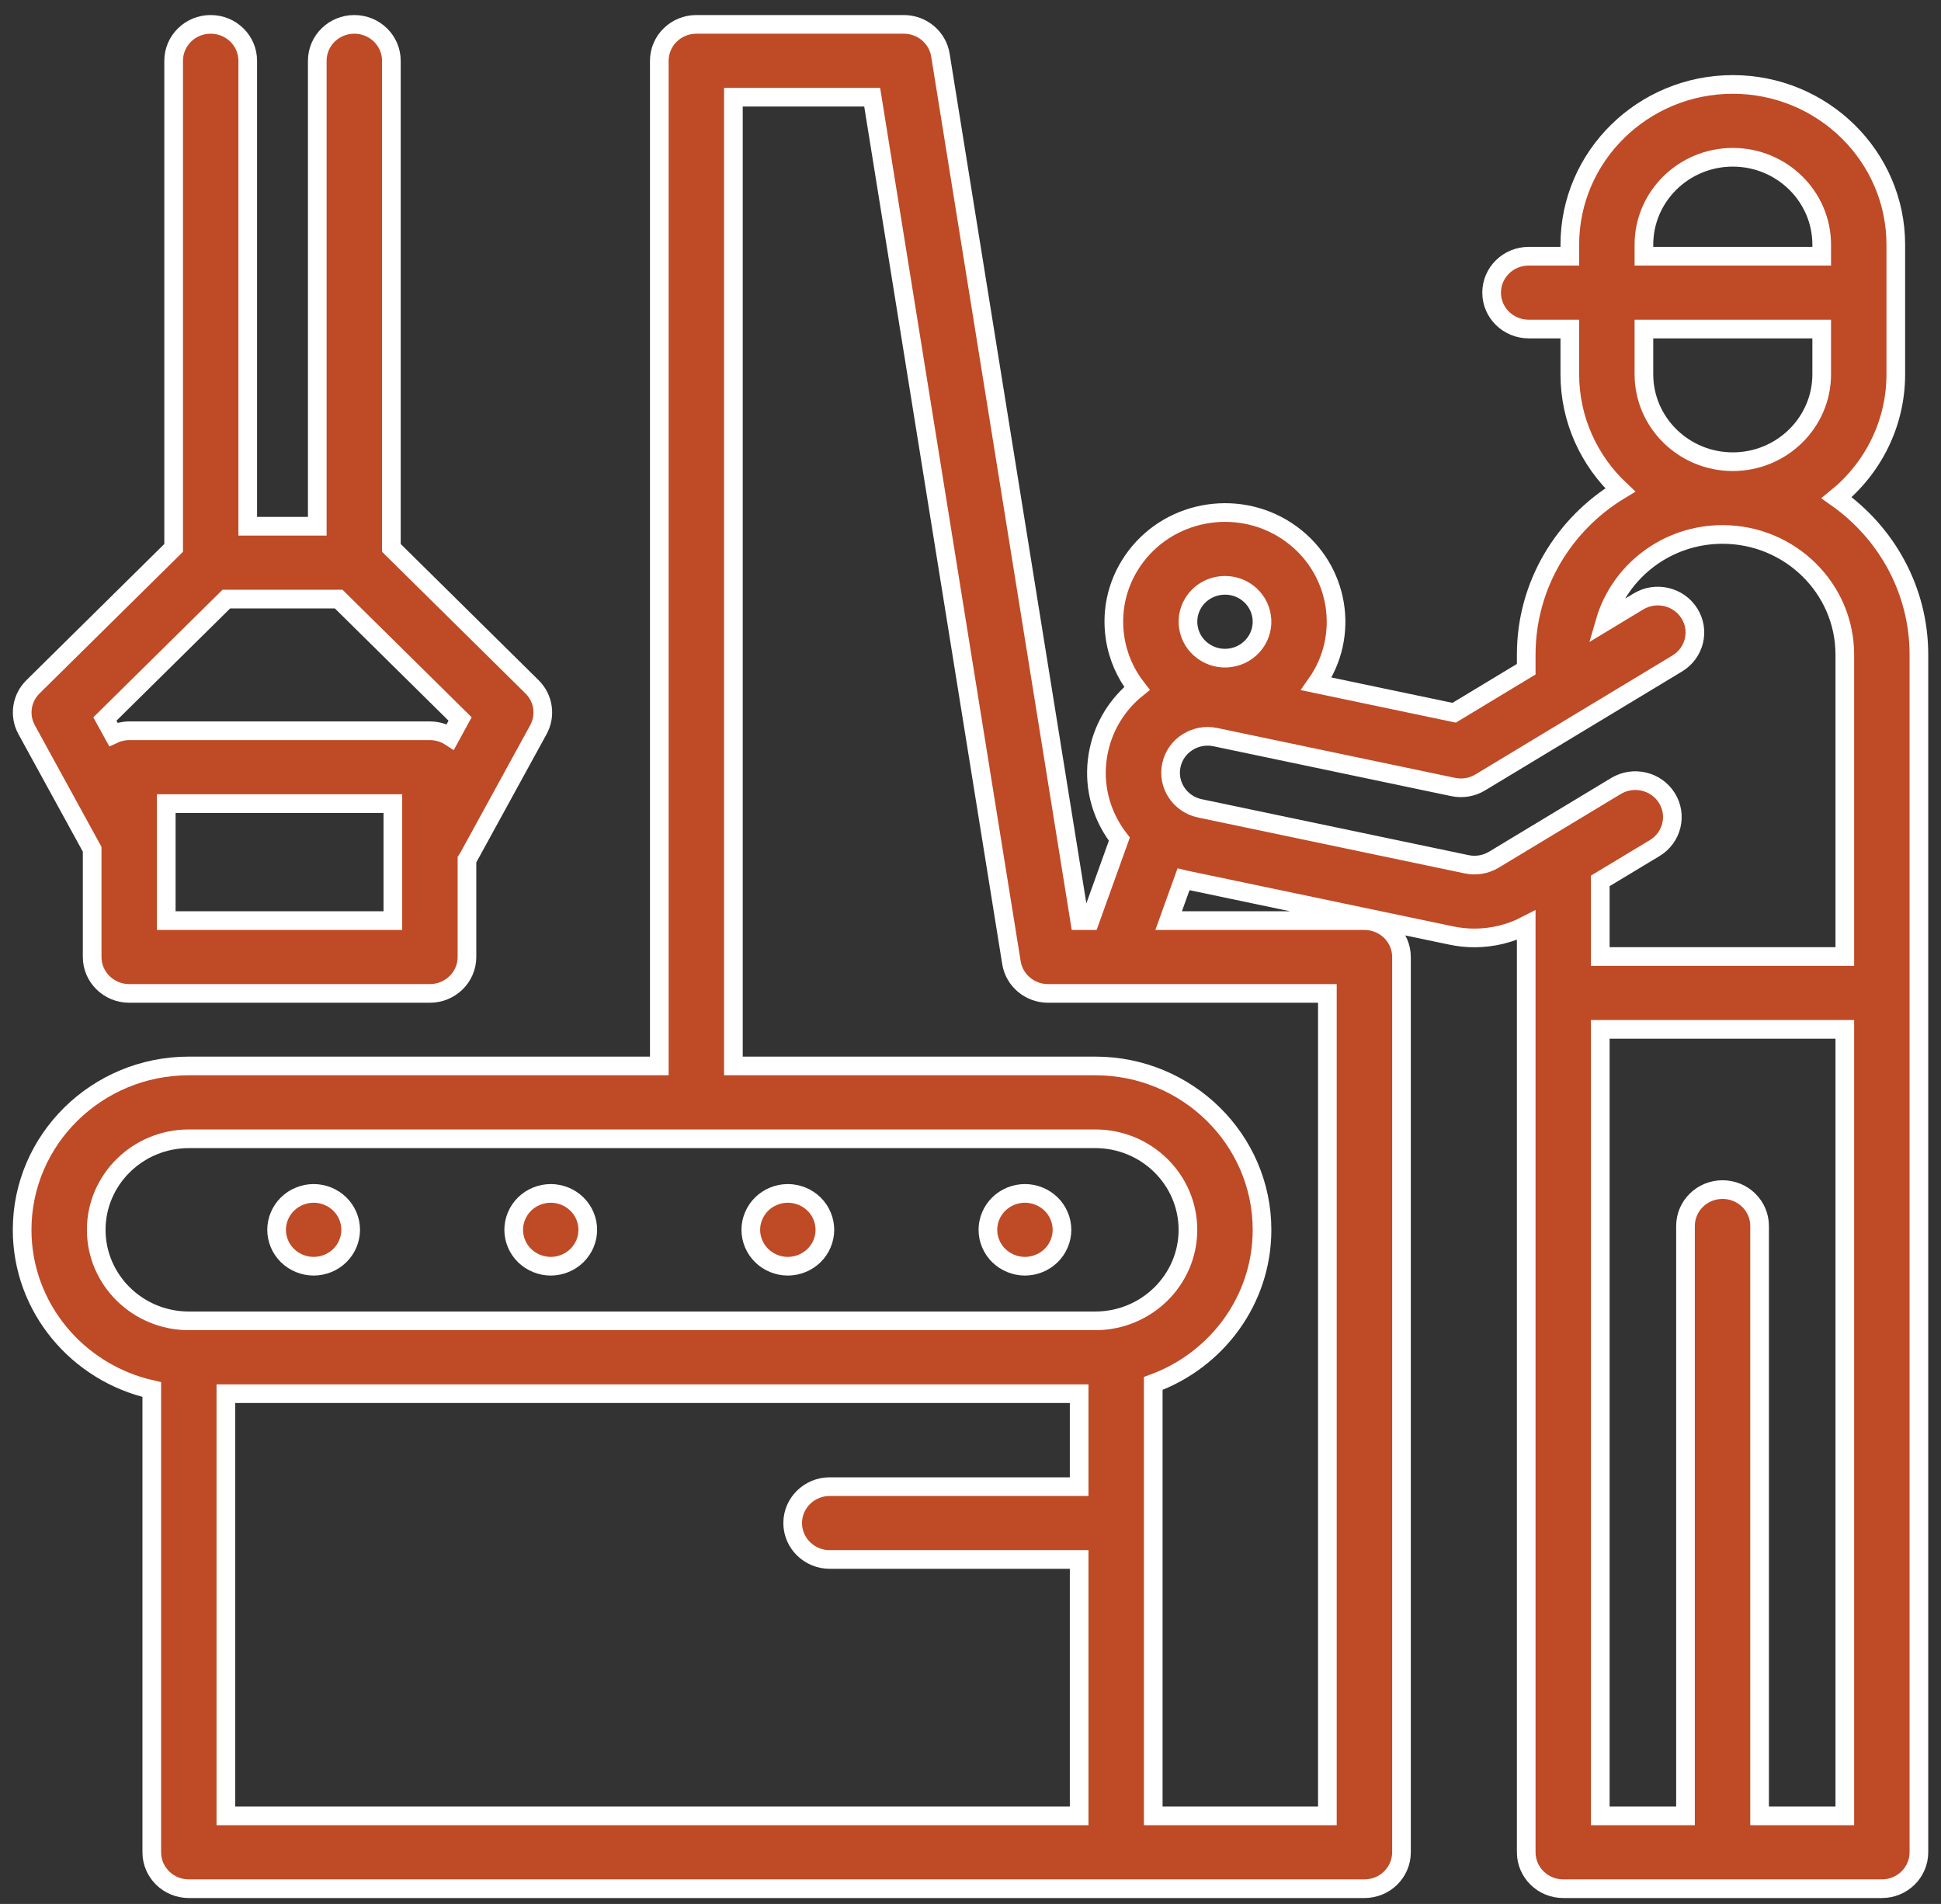
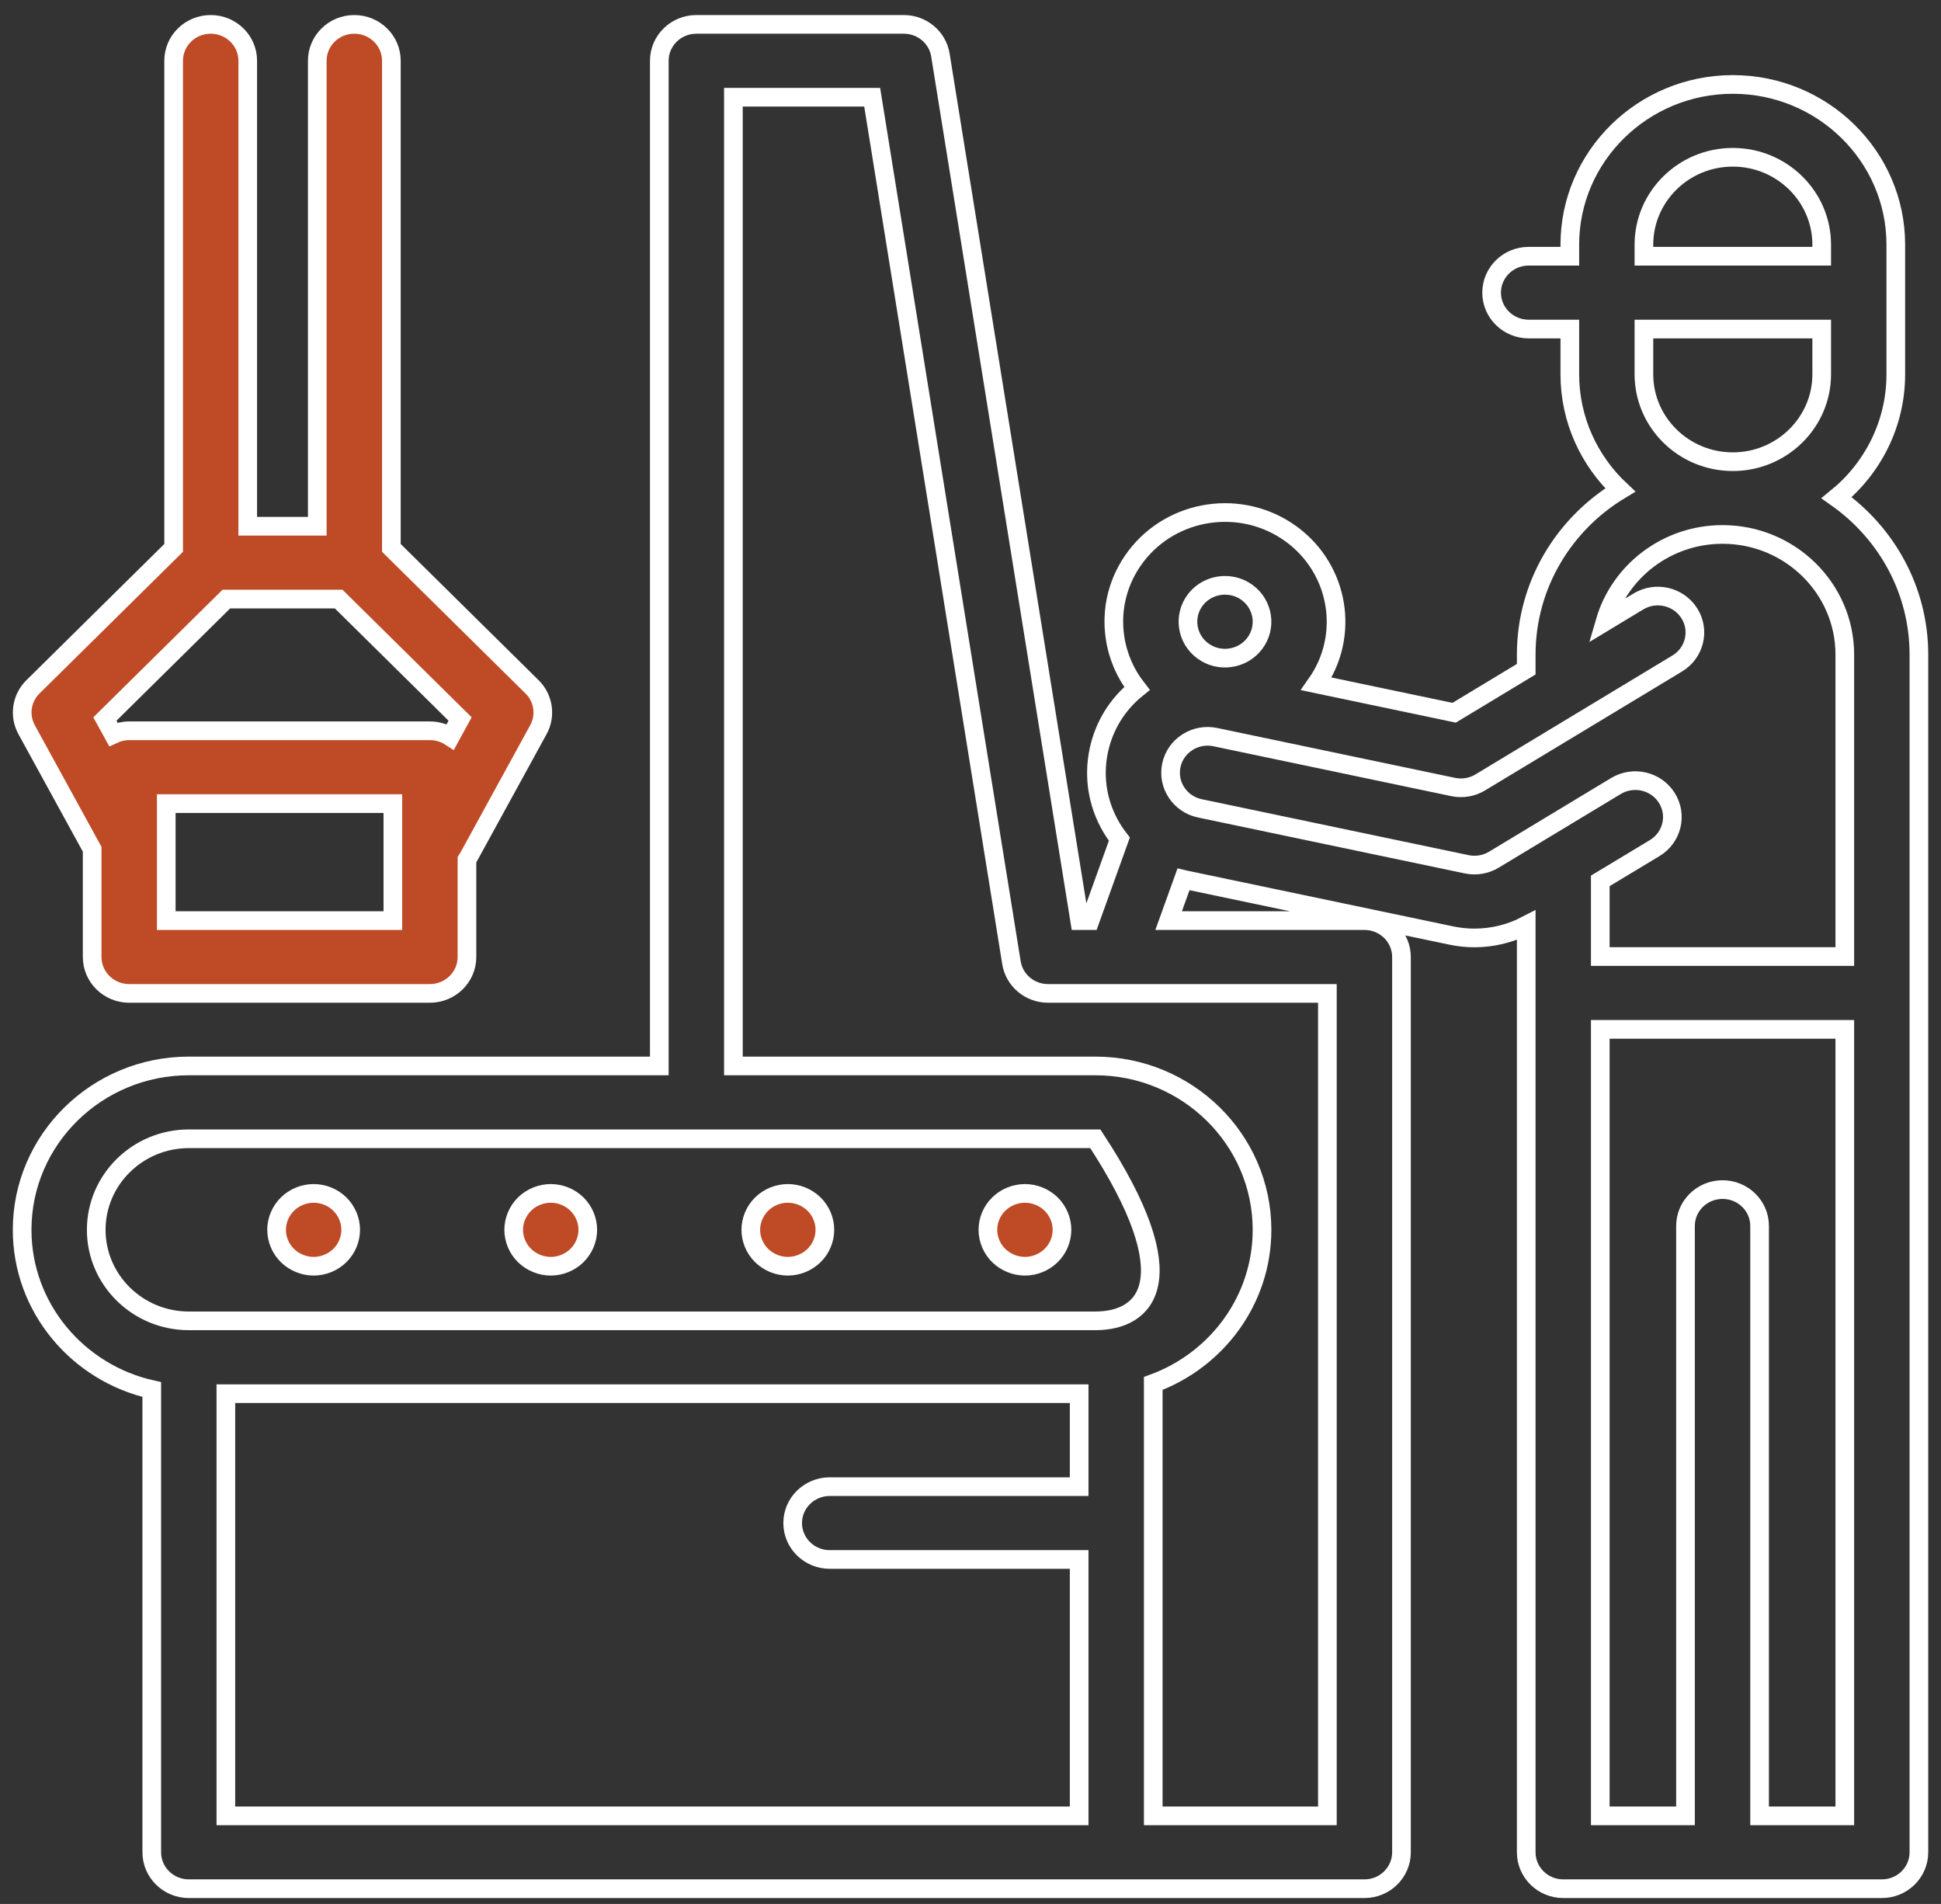
<svg xmlns="http://www.w3.org/2000/svg" width="52" height="51" viewBox="0 0 52 51" fill="none">
  <rect x="0" y="0" width="52" height="51" fill="#333333" stroke="none" />
-   <path d="M49.204 13.332C50.172 12.544 50.789 11.354 50.789 10.026V6.554C50.789 4.187 48.83 2.262 46.422 2.262C44.015 2.262 42.056 4.187 42.056 6.554V6.863H40.954C40.406 6.863 39.961 7.3 39.961 7.839C39.961 8.377 40.406 8.814 40.954 8.814H42.056V10.026C42.056 11.243 42.575 12.343 43.406 13.125C41.897 14.034 40.888 15.671 40.888 17.535V17.926L38.957 19.092L35.266 18.318C36.174 17.029 35.884 15.249 34.594 14.306C33.277 13.343 31.408 13.613 30.428 14.908C29.954 15.535 29.756 16.306 29.872 17.079C29.947 17.584 30.151 18.048 30.459 18.441C29.94 18.86 29.582 19.434 29.44 20.089C29.274 20.853 29.421 21.635 29.854 22.291C29.896 22.355 29.942 22.417 29.988 22.477L29.203 24.66H28.925L25.194 1.476C25.118 1.002 24.702 0.653 24.214 0.653H18.656C18.108 0.653 17.663 1.089 17.663 1.628V28.553H5.059C2.596 28.553 0.593 30.522 0.593 32.943C0.593 35.027 2.08 36.776 4.066 37.221V49.616C4.066 50.155 4.511 50.592 5.059 50.592H36.553C37.102 50.592 37.546 50.155 37.546 49.616V25.635C37.546 25.096 37.102 24.66 36.553 24.66H31.308L31.706 23.555C31.714 23.557 31.723 23.559 31.731 23.561L38.879 25.059C39.083 25.102 39.292 25.124 39.5 25.124C39.985 25.124 40.461 25.008 40.888 24.786V49.616C40.888 50.155 41.332 50.592 41.88 50.592H50.415C50.964 50.592 51.408 50.155 51.408 49.616V17.535C51.408 15.804 50.537 14.271 49.204 13.332ZM2.578 32.943C2.578 31.598 3.691 30.504 5.059 30.504H29.344C30.712 30.504 31.825 31.598 31.825 32.943C31.825 34.287 30.712 35.381 29.344 35.381H5.059C3.691 35.381 2.578 34.287 2.578 32.943ZM6.051 48.641V37.332H28.911V39.822H22.229C21.681 39.822 21.236 40.259 21.236 40.797C21.236 41.336 21.681 41.773 22.229 41.773H28.911V48.641H6.051ZM35.561 48.641H30.896V37.058C32.596 36.436 33.81 34.827 33.81 32.943C33.81 30.522 31.807 28.553 29.344 28.553H19.648V2.604H23.366L27.097 25.787C27.173 26.261 27.589 26.61 28.077 26.61H35.561V48.641ZM44.041 8.814H48.804V10.026C48.804 11.317 47.736 12.367 46.422 12.367C45.109 12.367 44.041 11.317 44.041 10.026V8.814ZM44.041 6.554C44.041 5.263 45.109 4.213 46.422 4.213C47.736 4.213 48.804 5.263 48.804 6.554V6.863H44.041V6.554ZM32.021 16.072C32.216 15.815 32.516 15.679 32.819 15.679C33.025 15.679 33.233 15.741 33.41 15.871C33.849 16.192 33.941 16.804 33.614 17.236C33.456 17.445 33.224 17.581 32.962 17.619C32.7 17.657 32.438 17.592 32.225 17.436C31.787 17.116 31.695 16.503 32.021 16.072ZM39.293 23.151L32.145 21.653C31.61 21.541 31.267 21.022 31.382 20.495C31.437 20.241 31.59 20.022 31.812 19.881C32.035 19.739 32.3 19.691 32.559 19.745L38.931 21.081C39.18 21.133 39.44 21.09 39.657 20.958L44.933 17.773C45.401 17.491 45.547 16.89 45.26 16.432C44.973 15.973 44.362 15.829 43.894 16.111L42.999 16.652C43.39 15.305 44.653 14.316 46.148 14.316C47.953 14.316 49.423 15.76 49.423 17.535V25.622H42.872V23.596L44.33 22.717C44.797 22.435 44.943 21.834 44.656 21.375C44.369 20.916 43.758 20.773 43.291 21.055L40.02 23.029C39.804 23.159 39.541 23.204 39.293 23.151ZM47.14 48.641V32.84C47.14 32.301 46.696 31.865 46.148 31.865C45.599 31.865 45.155 32.301 45.155 32.84V48.641H42.872V27.573H49.423V48.641H47.14Z" fill="#BF4A26" />
  <path d="M8.403 33.918C8.664 33.918 8.92 33.813 9.104 33.632C9.289 33.451 9.395 33.199 9.395 32.942C9.395 32.686 9.289 32.434 9.104 32.253C8.92 32.071 8.664 31.967 8.403 31.967C8.142 31.967 7.886 32.071 7.701 32.253C7.517 32.434 7.41 32.686 7.41 32.942C7.41 33.199 7.516 33.451 7.701 33.632C7.886 33.813 8.142 33.918 8.403 33.918Z" fill="#BF4A26" />
  <path d="M27.458 33.918C27.72 33.918 27.975 33.813 28.16 33.632C28.345 33.451 28.451 33.199 28.451 32.942C28.451 32.686 28.345 32.434 28.16 32.253C27.975 32.071 27.72 31.967 27.458 31.967C27.197 31.967 26.942 32.071 26.757 32.253C26.572 32.434 26.466 32.686 26.466 32.942C26.466 33.199 26.572 33.451 26.757 33.632C26.942 33.813 27.197 33.918 27.458 33.918Z" fill="#BF4A26" />
  <path d="M14.755 33.918C15.016 33.918 15.272 33.813 15.456 33.632C15.641 33.451 15.747 33.199 15.747 32.942C15.747 32.686 15.641 32.434 15.456 32.253C15.272 32.071 15.016 31.967 14.755 31.967C14.494 31.967 14.238 32.071 14.053 32.253C13.869 32.434 13.762 32.686 13.762 32.942C13.762 33.199 13.868 33.451 14.053 33.632C14.238 33.813 14.494 33.918 14.755 33.918Z" fill="#BF4A26" />
  <path d="M21.106 33.918C21.368 33.918 21.623 33.813 21.808 33.632C21.993 33.451 22.099 33.199 22.099 32.942C22.099 32.686 21.993 32.434 21.808 32.253C21.623 32.071 21.368 31.967 21.106 31.967C20.845 31.967 20.59 32.071 20.405 32.253C20.221 32.434 20.114 32.686 20.114 32.942C20.114 33.199 20.22 33.451 20.405 33.632C20.59 33.813 20.845 33.918 21.106 33.918Z" fill="#BF4A26" />
  <path d="M2.469 22.749V25.635C2.469 26.173 2.914 26.61 3.461 26.61H11.517C12.065 26.61 12.51 26.173 12.51 25.635V23.027C12.523 23.007 12.537 22.987 12.549 22.966L14.423 19.547C14.631 19.169 14.562 18.701 14.253 18.397L10.485 14.676V1.628C10.485 1.089 10.04 0.653 9.492 0.653C8.944 0.653 8.5 1.089 8.5 1.628V14.096H6.637V1.628C6.637 1.089 6.193 0.653 5.644 0.653C5.096 0.653 4.652 1.089 4.652 1.628V14.676L0.884 18.397C0.575 18.701 0.506 19.169 0.714 19.547L2.469 22.749ZM10.525 24.66H4.454V21.526H10.525V24.66ZM6.064 16.047H9.073L12.326 19.259L12.065 19.737C11.908 19.635 11.72 19.575 11.517 19.575H3.461C3.309 19.575 3.165 19.61 3.036 19.67L2.81 19.26L6.064 16.047Z" fill="#BF4A26" />
-   <path d="M49.204 13.332C50.172 12.544 50.789 11.354 50.789 10.026V6.554C50.789 4.187 48.83 2.262 46.422 2.262C44.015 2.262 42.056 4.187 42.056 6.554V6.863H40.954C40.406 6.863 39.961 7.3 39.961 7.839C39.961 8.377 40.406 8.814 40.954 8.814H42.056V10.026C42.056 11.243 42.575 12.343 43.406 13.125C41.897 14.034 40.888 15.671 40.888 17.535V17.926L38.957 19.092L35.266 18.318C36.174 17.029 35.884 15.249 34.594 14.306C33.277 13.343 31.408 13.613 30.428 14.908C29.954 15.535 29.756 16.306 29.872 17.079C29.947 17.584 30.151 18.048 30.459 18.441C29.94 18.86 29.582 19.434 29.44 20.089C29.274 20.853 29.421 21.635 29.854 22.291C29.896 22.355 29.942 22.417 29.988 22.477L29.203 24.66H28.925L25.194 1.476C25.118 1.002 24.702 0.653 24.214 0.653H18.656C18.108 0.653 17.663 1.089 17.663 1.628V28.553H5.059C2.596 28.553 0.593 30.522 0.593 32.943C0.593 35.027 2.08 36.776 4.066 37.221V49.616C4.066 50.155 4.511 50.592 5.059 50.592H36.553C37.102 50.592 37.546 50.155 37.546 49.616V25.635C37.546 25.096 37.102 24.66 36.553 24.66H31.308L31.706 23.555C31.714 23.557 31.723 23.559 31.731 23.561L38.879 25.059C39.083 25.102 39.292 25.124 39.5 25.124C39.985 25.124 40.461 25.008 40.888 24.786V49.616C40.888 50.155 41.332 50.592 41.88 50.592H50.415C50.964 50.592 51.408 50.155 51.408 49.616V17.535C51.408 15.804 50.537 14.271 49.204 13.332ZM2.578 32.943C2.578 31.598 3.691 30.504 5.059 30.504H29.344C30.712 30.504 31.825 31.598 31.825 32.943C31.825 34.287 30.712 35.381 29.344 35.381H5.059C3.691 35.381 2.578 34.287 2.578 32.943ZM6.051 48.641V37.332H28.911V39.822H22.229C21.681 39.822 21.236 40.259 21.236 40.797C21.236 41.336 21.681 41.773 22.229 41.773H28.911V48.641H6.051ZM35.561 48.641H30.896V37.058C32.596 36.436 33.81 34.827 33.81 32.943C33.81 30.522 31.807 28.553 29.344 28.553H19.648V2.604H23.366L27.097 25.787C27.173 26.261 27.589 26.61 28.077 26.61H35.561V48.641ZM44.041 8.814H48.804V10.026C48.804 11.317 47.736 12.367 46.422 12.367C45.109 12.367 44.041 11.317 44.041 10.026V8.814ZM44.041 6.554C44.041 5.263 45.109 4.213 46.422 4.213C47.736 4.213 48.804 5.263 48.804 6.554V6.863H44.041V6.554ZM32.021 16.072C32.216 15.815 32.516 15.679 32.819 15.679C33.025 15.679 33.233 15.741 33.41 15.871C33.849 16.192 33.941 16.804 33.614 17.236C33.456 17.445 33.224 17.581 32.962 17.619C32.7 17.657 32.438 17.592 32.225 17.436C31.787 17.116 31.695 16.503 32.021 16.072ZM39.293 23.151L32.145 21.653C31.61 21.541 31.267 21.022 31.382 20.495C31.437 20.241 31.59 20.022 31.812 19.881C32.035 19.739 32.3 19.691 32.559 19.745L38.931 21.081C39.18 21.133 39.44 21.09 39.657 20.958L44.933 17.773C45.401 17.491 45.547 16.89 45.26 16.432C44.973 15.973 44.362 15.829 43.894 16.111L42.999 16.652C43.39 15.305 44.653 14.316 46.148 14.316C47.953 14.316 49.423 15.76 49.423 17.535V25.622H42.872V23.596L44.33 22.717C44.797 22.435 44.943 21.834 44.656 21.375C44.369 20.916 43.758 20.773 43.291 21.055L40.02 23.029C39.804 23.159 39.541 23.204 39.293 23.151ZM47.14 48.641V32.84C47.14 32.301 46.696 31.865 46.148 31.865C45.599 31.865 45.155 32.301 45.155 32.84V48.641H42.872V27.573H49.423V48.641H47.14Z" stroke="white" stroke-width="0.5" />
+   <path d="M49.204 13.332C50.172 12.544 50.789 11.354 50.789 10.026V6.554C50.789 4.187 48.83 2.262 46.422 2.262C44.015 2.262 42.056 4.187 42.056 6.554V6.863H40.954C40.406 6.863 39.961 7.3 39.961 7.839C39.961 8.377 40.406 8.814 40.954 8.814H42.056V10.026C42.056 11.243 42.575 12.343 43.406 13.125C41.897 14.034 40.888 15.671 40.888 17.535V17.926L38.957 19.092L35.266 18.318C36.174 17.029 35.884 15.249 34.594 14.306C33.277 13.343 31.408 13.613 30.428 14.908C29.954 15.535 29.756 16.306 29.872 17.079C29.947 17.584 30.151 18.048 30.459 18.441C29.94 18.86 29.582 19.434 29.44 20.089C29.274 20.853 29.421 21.635 29.854 22.291C29.896 22.355 29.942 22.417 29.988 22.477L29.203 24.66H28.925L25.194 1.476C25.118 1.002 24.702 0.653 24.214 0.653H18.656C18.108 0.653 17.663 1.089 17.663 1.628V28.553H5.059C2.596 28.553 0.593 30.522 0.593 32.943C0.593 35.027 2.08 36.776 4.066 37.221V49.616C4.066 50.155 4.511 50.592 5.059 50.592H36.553C37.102 50.592 37.546 50.155 37.546 49.616V25.635C37.546 25.096 37.102 24.66 36.553 24.66H31.308L31.706 23.555C31.714 23.557 31.723 23.559 31.731 23.561L38.879 25.059C39.083 25.102 39.292 25.124 39.5 25.124C39.985 25.124 40.461 25.008 40.888 24.786V49.616C40.888 50.155 41.332 50.592 41.88 50.592H50.415C50.964 50.592 51.408 50.155 51.408 49.616V17.535C51.408 15.804 50.537 14.271 49.204 13.332ZM2.578 32.943C2.578 31.598 3.691 30.504 5.059 30.504H29.344C31.825 34.287 30.712 35.381 29.344 35.381H5.059C3.691 35.381 2.578 34.287 2.578 32.943ZM6.051 48.641V37.332H28.911V39.822H22.229C21.681 39.822 21.236 40.259 21.236 40.797C21.236 41.336 21.681 41.773 22.229 41.773H28.911V48.641H6.051ZM35.561 48.641H30.896V37.058C32.596 36.436 33.81 34.827 33.81 32.943C33.81 30.522 31.807 28.553 29.344 28.553H19.648V2.604H23.366L27.097 25.787C27.173 26.261 27.589 26.61 28.077 26.61H35.561V48.641ZM44.041 8.814H48.804V10.026C48.804 11.317 47.736 12.367 46.422 12.367C45.109 12.367 44.041 11.317 44.041 10.026V8.814ZM44.041 6.554C44.041 5.263 45.109 4.213 46.422 4.213C47.736 4.213 48.804 5.263 48.804 6.554V6.863H44.041V6.554ZM32.021 16.072C32.216 15.815 32.516 15.679 32.819 15.679C33.025 15.679 33.233 15.741 33.41 15.871C33.849 16.192 33.941 16.804 33.614 17.236C33.456 17.445 33.224 17.581 32.962 17.619C32.7 17.657 32.438 17.592 32.225 17.436C31.787 17.116 31.695 16.503 32.021 16.072ZM39.293 23.151L32.145 21.653C31.61 21.541 31.267 21.022 31.382 20.495C31.437 20.241 31.59 20.022 31.812 19.881C32.035 19.739 32.3 19.691 32.559 19.745L38.931 21.081C39.18 21.133 39.44 21.09 39.657 20.958L44.933 17.773C45.401 17.491 45.547 16.89 45.26 16.432C44.973 15.973 44.362 15.829 43.894 16.111L42.999 16.652C43.39 15.305 44.653 14.316 46.148 14.316C47.953 14.316 49.423 15.76 49.423 17.535V25.622H42.872V23.596L44.33 22.717C44.797 22.435 44.943 21.834 44.656 21.375C44.369 20.916 43.758 20.773 43.291 21.055L40.02 23.029C39.804 23.159 39.541 23.204 39.293 23.151ZM47.14 48.641V32.84C47.14 32.301 46.696 31.865 46.148 31.865C45.599 31.865 45.155 32.301 45.155 32.84V48.641H42.872V27.573H49.423V48.641H47.14Z" stroke="white" stroke-width="0.5" />
  <path d="M8.403 33.918C8.664 33.918 8.92 33.813 9.104 33.632C9.289 33.451 9.395 33.199 9.395 32.942C9.395 32.686 9.289 32.434 9.104 32.253C8.92 32.071 8.664 31.967 8.403 31.967C8.142 31.967 7.886 32.071 7.701 32.253C7.517 32.434 7.41 32.686 7.41 32.942C7.41 33.199 7.516 33.451 7.701 33.632C7.886 33.813 8.142 33.918 8.403 33.918Z" stroke="white" stroke-width="0.5" />
  <path d="M27.458 33.918C27.72 33.918 27.975 33.813 28.16 33.632C28.345 33.451 28.451 33.199 28.451 32.942C28.451 32.686 28.345 32.434 28.16 32.253C27.975 32.071 27.72 31.967 27.458 31.967C27.197 31.967 26.942 32.071 26.757 32.253C26.572 32.434 26.466 32.686 26.466 32.942C26.466 33.199 26.572 33.451 26.757 33.632C26.942 33.813 27.197 33.918 27.458 33.918Z" stroke="white" stroke-width="0.5" />
  <path d="M14.755 33.918C15.016 33.918 15.272 33.813 15.456 33.632C15.641 33.451 15.747 33.199 15.747 32.942C15.747 32.686 15.641 32.434 15.456 32.253C15.272 32.071 15.016 31.967 14.755 31.967C14.494 31.967 14.238 32.071 14.053 32.253C13.869 32.434 13.762 32.686 13.762 32.942C13.762 33.199 13.868 33.451 14.053 33.632C14.238 33.813 14.494 33.918 14.755 33.918Z" stroke="white" stroke-width="0.5" />
  <path d="M21.106 33.918C21.368 33.918 21.623 33.813 21.808 33.632C21.993 33.451 22.099 33.199 22.099 32.942C22.099 32.686 21.993 32.434 21.808 32.253C21.623 32.071 21.368 31.967 21.106 31.967C20.845 31.967 20.59 32.071 20.405 32.253C20.221 32.434 20.114 32.686 20.114 32.942C20.114 33.199 20.22 33.451 20.405 33.632C20.59 33.813 20.845 33.918 21.106 33.918Z" stroke="white" stroke-width="0.5" />
  <path d="M2.469 22.749V25.635C2.469 26.173 2.914 26.61 3.461 26.61H11.517C12.065 26.61 12.51 26.173 12.51 25.635V23.027C12.523 23.007 12.537 22.987 12.549 22.966L14.423 19.547C14.631 19.169 14.562 18.701 14.253 18.397L10.485 14.676V1.628C10.485 1.089 10.04 0.653 9.492 0.653C8.944 0.653 8.5 1.089 8.5 1.628V14.096H6.637V1.628C6.637 1.089 6.193 0.653 5.644 0.653C5.096 0.653 4.652 1.089 4.652 1.628V14.676L0.884 18.397C0.575 18.701 0.506 19.169 0.714 19.547L2.469 22.749ZM10.525 24.66H4.454V21.526H10.525V24.66ZM6.064 16.047H9.073L12.326 19.259L12.065 19.737C11.908 19.635 11.72 19.575 11.517 19.575H3.461C3.309 19.575 3.165 19.61 3.036 19.67L2.81 19.26L6.064 16.047Z" stroke="white" stroke-width="0.5" />
</svg>